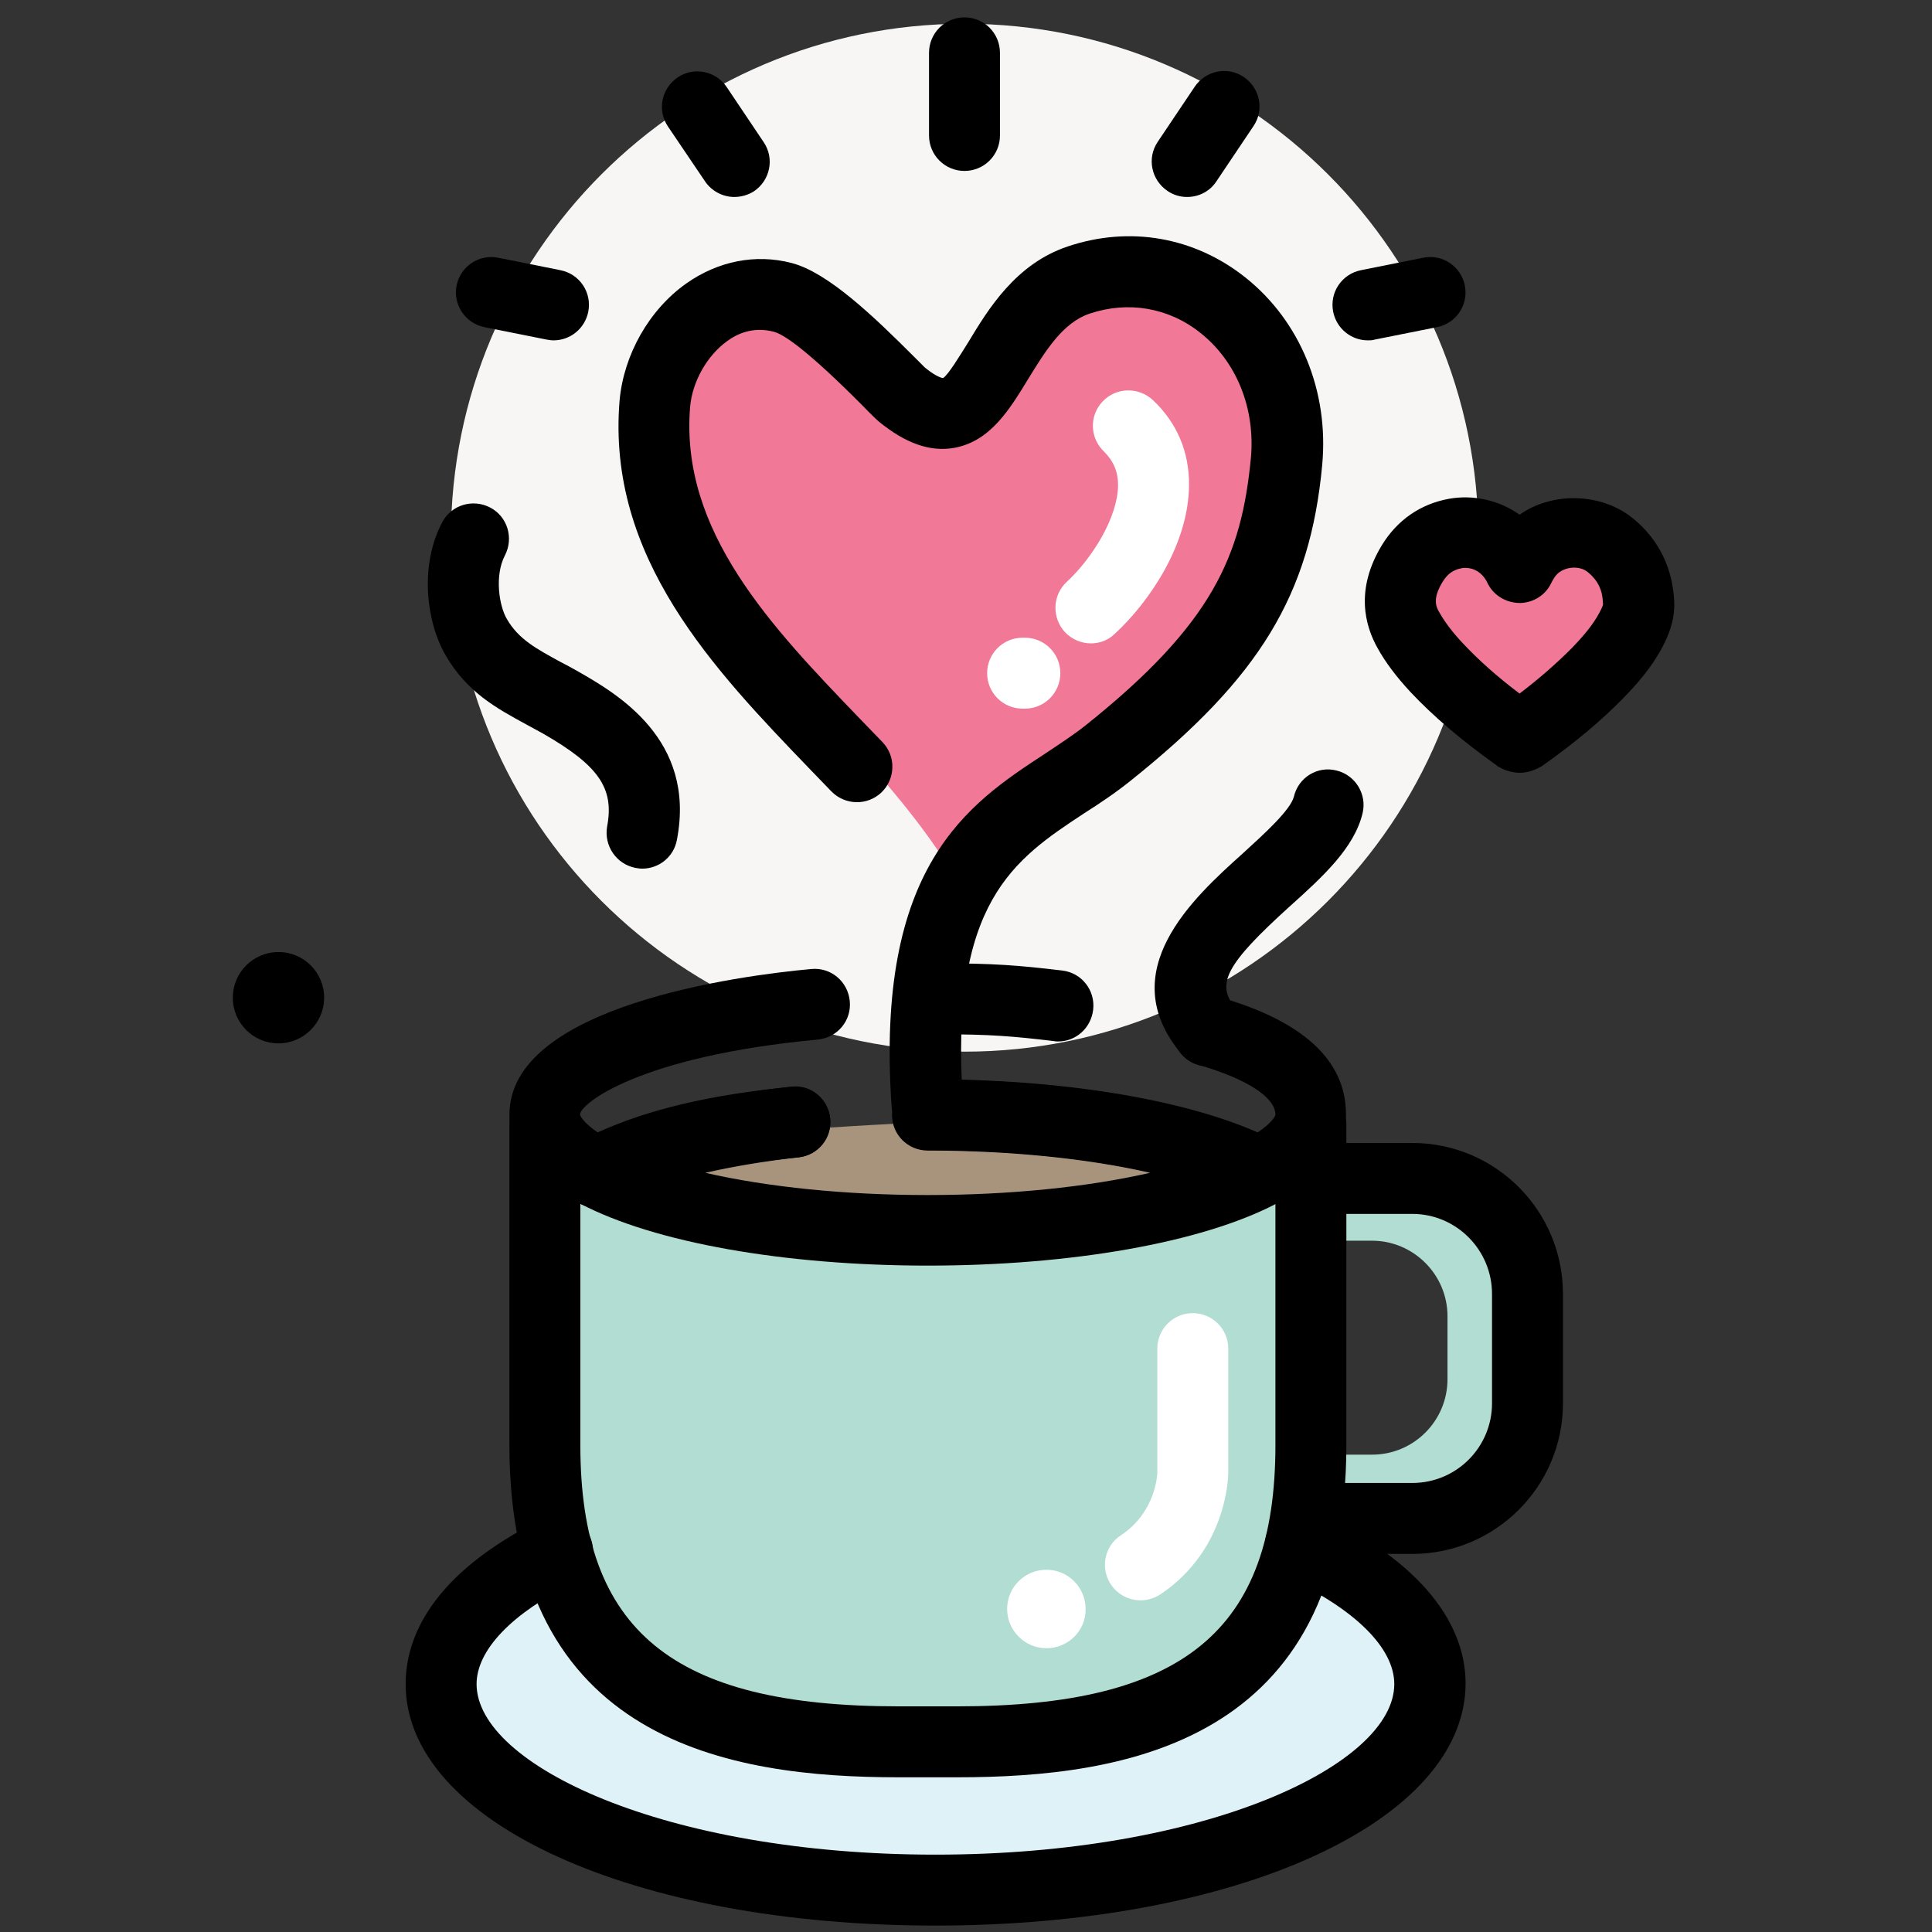
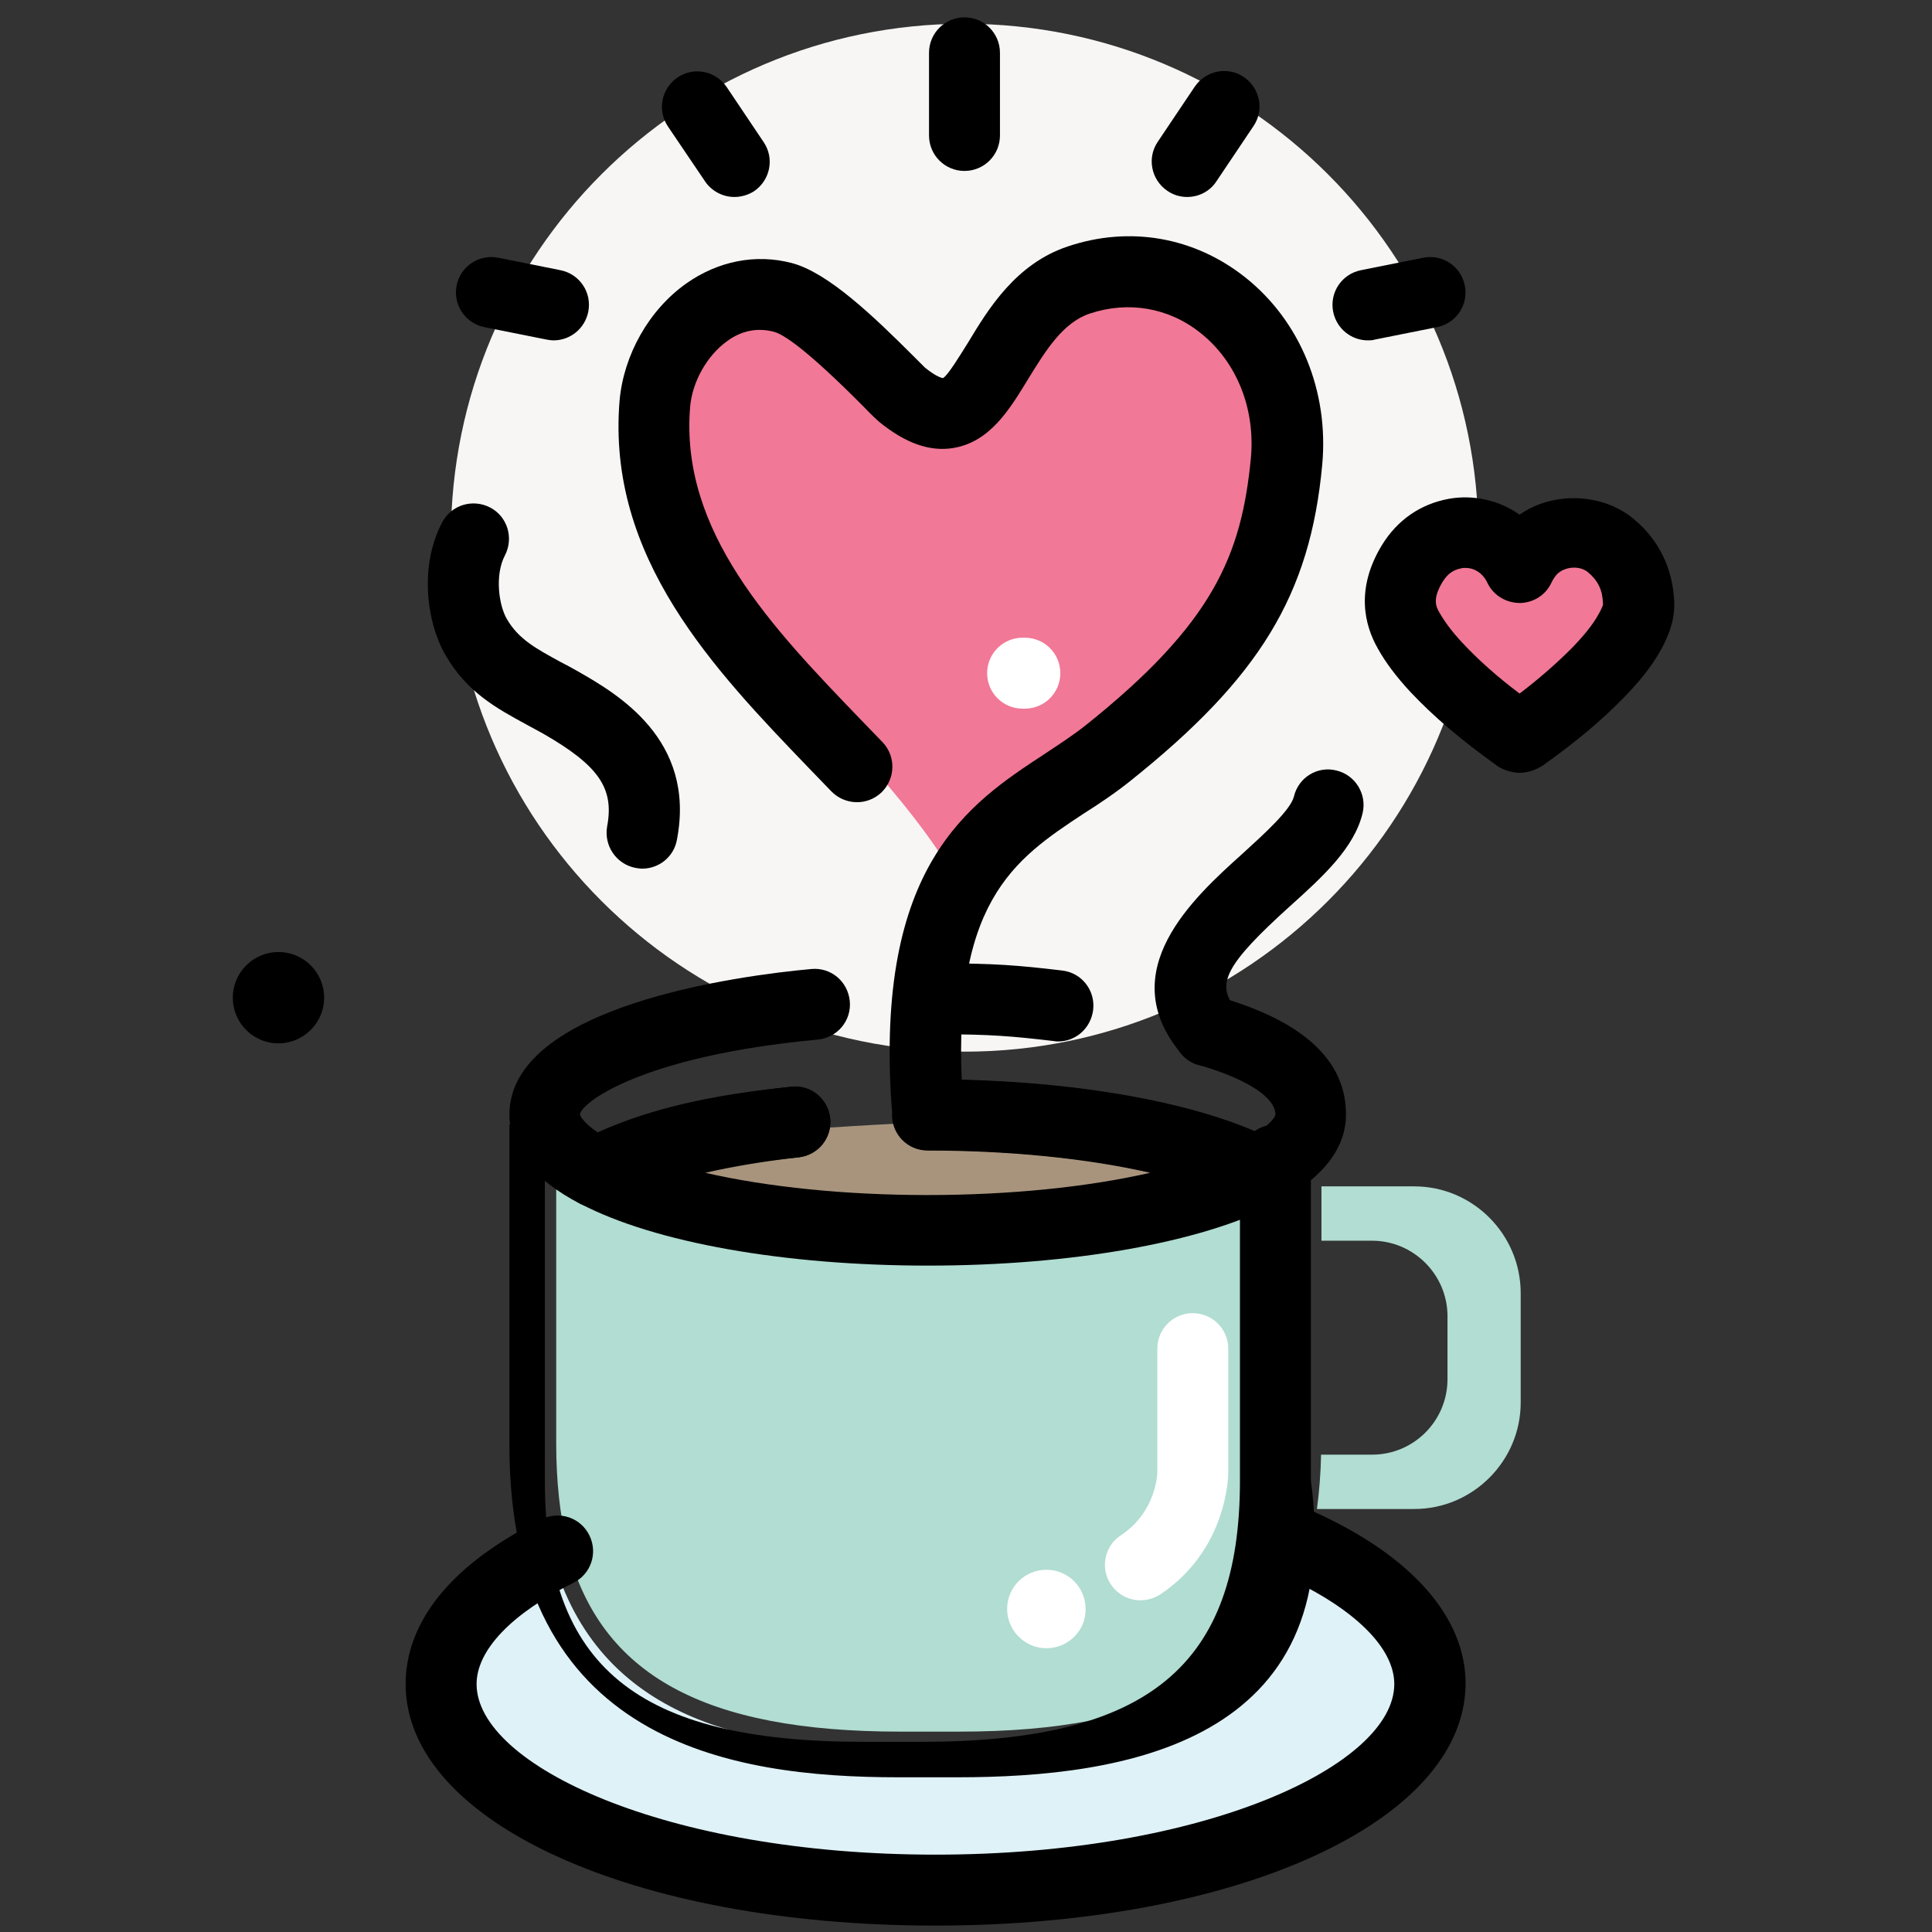
<svg xmlns="http://www.w3.org/2000/svg" version="1.1" id="Layer_1" x="0px" y="0px" viewBox="0 0 512 512" style="enable-background:new 0 0 512 512;" xml:space="preserve">
  <rect x="0" y="0" width="512" height="512" fill="#333333" stroke="none" />
  <style type="text/css">
	.st0{fill:#F7F6F5;}
	.st1{fill:#A8947D;}
	.st2{fill:#B1DDD2;}
	.st3{fill:#DFF2F8;}
	.st4{fill:#F17896;}
	.st5{fill:#FFFFFF;}
</style>
  <g>
    <path class="st0" d="M119.5,142.5c0-75.2,61-136.2,136.1-136.2c75.2,0,136.2,60.9,136.2,136.2c0,75.2-61,136.2-136.2,136.2   C180.5,278.6,119.5,217.7,119.5,142.5L119.5,142.5z" />
    <g>
      <g>
        <path class="st1" d="M322.9,308.3c-0.9-0.3-1.9-0.7-2.9-1c-2.2-0.7-4.5-1.4-7-2.1c0,0,0,0-0.1,0c-17.7-4.6-41.1-7.4-66.7-7.7h0     c-7.7,0-33.9,1.8-34.9,1.9v0c-0.1,0-0.2,0-0.4,0c-19,2.2-35.5,6.1-47,11.1c18.6,8.1,49.4,13,82.3,13c32.9,0,63.7-4.9,82.2-12.9     c-0.5-0.2-0.9-0.4-1.4-0.6C325.8,309.3,324.4,308.8,322.9,308.3L322.9,308.3z" />
        <path class="st2" d="M150.3,409.7c0.1,0.1,0,0.2,0,0.3c8.7,34,36.5,48.9,88.3,48.9h15.6c52.6,0,80.4-15.4,88.6-50.5     c0-0.1,0-0.2,0-0.3c0,0,0,0,0.1-0.1c1.7-7.6,2.7-16,2.7-25.4v-77.5c-2.5,2.6-5.8,5.1-10.2,7.4h0c-18.7,9.8-52,15.6-88.9,15.6     c-36.4,0-70.4-6-88.9-15.6c0,0,0,0,0,0c-4.5-2.3-7.8-4.8-10.2-7.4v77.5c0,10,1,19,2.9,26.9C150.2,409.7,150.3,409.7,150.3,409.7     L150.3,409.7z" />
        <path class="st2" d="M374.8,314.4h-24.6v14.4h13.4c11,0,20,9,20,20v16.7c0,11-8.9,20-20,20h-13.5c-0.1,5.1-0.5,9.9-1.1,14.4h25.8     c15.5,0,28.2-12.7,28.2-28.2v-29C403,327.1,390.3,314.4,374.8,314.4z" />
        <path class="st3" d="M346.4,412.5c-12.6,44.6-54.7,51.2-92.2,51.2h-15.6c-37.1,0-78.6-6.4-91.7-49.5     c-17.5,9.2-27.2,20.5-27.2,31.9c0,28.8,57.7,52.3,128.6,52.3c70.9,0,128.6-23.5,128.6-52.3C376.9,433.8,366,422,346.4,412.5z" />
      </g>
      <g>
        <path class="st4" d="M428.8,142.6c-6.7-5.5-17.8-5-24,1.2c-0.6,0.6-1.2,1.3-1.7,2c-4-5.4-10.6-8.2-17.5-7c-5.5,1-9.9,4.1-12.9,9     c-4.3,7-4.6,13.8-1,20.2c1.9,3.4,4.4,6.7,7.6,10.2c5.9,6.3,12.9,12.2,22.1,18.8c0.4,0.2,1.3,0.5,1.7,0.5c1,0,1.6-0.5,2-0.7     c8.2-5.9,14.7-11.3,20.3-17c3.1-3.2,6.7-7.2,9.3-12.1c1.2-2.2,2.4-5,2.3-8.1C436.9,152.6,434.1,146.9,428.8,142.6L428.8,142.6z" />
        <path class="st4" d="M176.3,106.7c0.7-8.7,5.8-17.5,12.8-22.4c3-2.1,7.3-4.3,12.8-4.3c1.7,0,3.5,0.2,5.4,0.7     c7.2,1.9,21.1,15.8,27,21.7c1.8,1.8,3.2,3.2,3.7,3.6c5.3,4.3,9.9,6.1,14.1,5.4c6.5-1.1,10.4-7.5,14.9-15     c4.9-8,10.4-17.1,20.1-20.4c12.5-4.2,25.6-1.9,35.9,6.3c11.5,9.1,17.5,23.8,16,39.4c-2.6,27.1-10.7,47.2-46.5,75.7     c-3.6,2.9-7.4,5.4-11.4,8c-10.3,6.8-20.9,13.7-28.2,27.1c-6.9-12.9-22.9-30.4-23.6-31.3l-5.7-6     C199.9,170.8,173.2,143.1,176.3,106.7L176.3,106.7z" />
      </g>
    </g>
    <path d="M73.8,276.5c-6.7,0-12.1-5.4-12.1-12.1s5.4-12.1,12.1-12.1c6.7,0,12.1,5.4,12.1,12.1C85.9,271.1,80.4,276.5,73.8,276.5z" />
-     <path d="M253.7,471h-15.6c-44.3,0-103.1-9.1-103.1-88v-85c0-5.2,4.2-9.4,9.4-9.4c5.2,0,9.4,4.2,9.4,9.4v85   c0,49.2,24.4,69.2,84.3,69.2h15.6c59.9,0,84.3-20.1,84.3-69.2v-85c0-5.2,4.2-9.4,9.4-9.4s9.4,4.2,9.4,9.4v85   C356.8,461.9,297.9,471,253.7,471L253.7,471z" />
+     <path d="M253.7,471h-15.6c-44.3,0-103.1-9.1-103.1-88v-85c5.2,0,9.4,4.2,9.4,9.4v85   c0,49.2,24.4,69.2,84.3,69.2h15.6c59.9,0,84.3-20.1,84.3-69.2v-85c0-5.2,4.2-9.4,9.4-9.4s9.4,4.2,9.4,9.4v85   C356.8,461.9,297.9,471,253.7,471L253.7,471z" />
    <g>
      <g>
        <path d="M333.7,320.1c-1.5,0-3-0.4-4.3-1.1c-16.9-8.8-48.9-14.2-83.5-14.2c-5.2,0-9.4-4.2-9.4-9.4s4.2-9.4,9.4-9.4     c35.1,0,67.2,5.2,87.4,14.1c3.7-2.5,4.7-4.3,4.7-4.7c0-4.6-7.6-9.5-20.4-13.2c-5-1.4-7.9-6.6-6.5-11.6c1.4-5,6.6-7.9,11.6-6.5     c22.6,6.4,34,16.9,34,31.2c0,9.2-6.3,17.1-18.7,23.6C336.7,319.7,335.2,320.1,333.7,320.1L333.7,320.1z" />
        <path d="M280.4,276c-0.4,0-0.7,0-1.1-0.1c-11-1.3-16.9-1.8-29.9-1.8c-5.2,0-9.4-4.2-9.4-9.4s4.2-9.4,9.4-9.4     c13.8,0,20.4,0.5,32.1,1.9c5.2,0.6,8.8,5.3,8.2,10.4C289.1,272.5,285.1,276,280.4,276L280.4,276z" />
        <path d="M158.1,320.1c-1.5,0-3-0.4-4.4-1.1c-12.4-6.5-18.7-14.4-18.7-23.6c0-28.9,61.2-36.9,80-38.6c5.2-0.5,9.7,3.3,10.2,8.5     c0.5,5.2-3.3,9.7-8.5,10.2c-47.2,4.4-63,17-63,19.9c0.1,0.4,1,2.2,4.7,4.7c13.6-6.2,30.1-10,51.3-12.1c5.2-0.4,9.8,3.3,10.3,8.4     s-3.3,9.8-8.4,10.3c-21.3,2.1-37,6-49.2,12.4C161,319.8,159.5,320.1,158.1,320.1L158.1,320.1z" />
        <path d="M245.9,335.4c-38,0-72.5-6.1-92.1-16.4c-3.1-1.6-5.1-4.8-5.1-8.3c0-3.5,1.9-6.7,5-8.3c12.8-6.7,32.7-11.8,55.9-14.4     c5.2-0.7,9.8,3.1,10.4,8.3c0.6,5.2-3.1,9.8-8.3,10.4c-9,1-17.3,2.4-24.8,4.1c16.6,3.8,37.2,5.9,58.9,5.9c21.7,0,42.4-2.1,59-5.9     c-16.6-3.8-37.3-5.9-59-5.9c-5.2,0-9.4-4.2-9.4-9.4s4.2-9.4,9.4-9.4c38.1,0,72.5,6.1,92.2,16.4c3.1,1.6,5.1,4.8,5.1,8.3     c0,3.5-1.9,6.7-5.1,8.3C318.4,329.3,283.9,335.4,245.9,335.4L245.9,335.4z" />
      </g>
    </g>
-     <path d="M374.3,411.8h-26.9c-5.2,0-9.4-4.2-9.4-9.4s4.2-9.4,9.4-9.4h26.9c11.7,0,21.1-9.5,21.1-21.1v-29c0-11.7-9.5-21.2-21.1-21.2   h-26.9c-5.2,0-9.4-4.2-9.4-9.4s4.2-9.4,9.4-9.4h26.9c22,0,39.9,17.9,39.9,40v29C414.2,393.9,396.3,411.8,374.3,411.8L374.3,411.8z" />
    <path class="st5" d="M302.2,424.1c-3,0-6-1.5-7.8-4.2c-2.9-4.3-1.7-10.2,2.6-13c9.4-6.2,9.7-16.3,9.7-16.7v-32.8   c0-5.2,4.2-9.4,9.4-9.4s9.4,4.2,9.4,9.4v32.9c0,0.8-0.2,20.4-18.1,32.3C305.8,423.6,304,424.1,302.2,424.1L302.2,424.1z" />
    <path class="st5" d="M277.3,436.8c-5.7,0-10.4-4.7-10.4-10.4c0-5.8,4.7-10.4,10.4-10.4c5.8,0,10.4,4.7,10.4,10.4   C287.8,432.1,283.1,436.8,277.3,436.8z" />
    <g>
      <path d="M247.8,510.3c-80,0-140.3-27.5-140.3-64c0-11.8,6.3-28.9,36.1-43.7c4.7-2.3,10.3-0.4,12.6,4.3c2.3,4.7,0.4,10.3-4.3,12.6    c-16.3,8.1-25.6,17.8-25.6,26.8c0,21.4,49.9,45.2,121.6,45.2s121.6-23.8,121.6-45.2c0-9.6-10.5-20-28.8-28.4    c-4.7-2.2-6.8-7.7-4.6-12.5c2.2-4.7,7.7-6.8,12.5-4.6c25.7,11.7,39.8,27.9,39.8,45.4C388.2,482.8,327.8,510.3,247.8,510.3    L247.8,510.3z" />
      <path d="M402.7,204.8c-1.7,0-3.9-0.6-5.4-1.5c-0.2-0.1-0.4-0.2-0.6-0.4c-9.5-6.8-16.8-13-23-19.6c-3.6-3.9-6.5-7.7-8.6-11.5    c-3.4-6-6-15.6,1.1-27.3c4.1-6.7,10.2-10.9,17.7-12.3c6.6-1.2,13.5,0.4,18.8,4.2c8.8-6.2,21.9-5.8,30.2,1.1    c6.8,5.6,10.5,13.3,10.8,22.3c0.1,4.8-1.6,8.7-3.1,11.6c-3,5.7-7,10.1-10.5,13.7c-6,6.1-12.7,11.7-21.3,17.8    C406.9,204.1,404.8,204.8,402.7,204.8L402.7,204.8z M388.4,150.5c-0.4,0-0.8,0-1.1,0.1c-2.2,0.4-3.7,1.5-5,3.6    c-2.6,4.3-1.9,6.4-0.8,8.2c1.5,2.6,3.4,5.1,6,7.9c4.2,4.5,9.1,8.9,15.2,13.5c5.4-4.1,9.9-8.1,13.9-12.1c2.5-2.6,5.4-5.8,7.3-9.4    c0.9-1.7,1-2.2,0.9-2.4c-0.1-3.5-1.3-6-3.9-8.2c-2.2-1.9-6.1-1.6-8.2,0.4c-0.6,0.6-1.1,1.4-1.6,2.4c-1.5,3.2-4.7,5.2-8.2,5.3    c-3.6,0-6.8-1.8-8.5-4.9l-0.5-1C392.7,151.8,390.7,150.5,388.4,150.5L388.4,150.5z" />
      <path d="M245.7,302.1c-4.9,0-9-3.8-9.4-8.7c-4.5-64,20.4-80.4,40.4-93.5c3.9-2.6,7.6-5,10.9-7.6c34-27.1,41.4-45.2,43.9-70.9    c1.2-13.2-3.8-25.6-13.4-33.2c-8.4-6.7-19.1-8.5-29.3-5.1c-7.2,2.4-11.8,10-16.3,17.3c-5,8.2-10.1,16.6-19.7,18.3    c-6.3,1.1-12.8-1.2-19.8-6.9c-0.6-0.5-2.2-2-4.2-4.1c-15.2-15.3-21.3-19.2-23.8-19.8c-4.3-1.1-8.5-0.3-12.3,2.5    c-5.3,3.8-9.2,10.7-9.8,17.3c-2.8,33.1,21.6,58.5,45.2,83l5.8,6c3.6,3.8,3.4,9.7-0.3,13.3c-3.8,3.6-9.7,3.4-13.3-0.3l-5.7-5.9    c-25.3-26.3-53.9-56-50.4-97.7c1.1-12.1,7.8-24,17.7-31c8.4-5.9,18.3-7.9,27.9-5.4c9.6,2.5,21.7,14.1,32.4,24.8    c1.4,1.4,2.4,2.4,2.9,2.9c3.3,2.7,4.8,2.8,4.8,2.8c1.3-0.7,4.5-6,6.7-9.5c5.3-8.8,12.6-20.8,26.4-25.4c16.4-5.5,33.5-2.5,47,8.2    c14.6,11.6,22.2,30.2,20.4,49.7c-3.2,34.5-16.6,56.4-50.9,83.8c-4,3.2-8.2,6-12.3,8.6c-18.3,12.1-35.7,23.4-32,76.5    c0.4,5.2-3.5,9.7-8.7,10C246.1,302.1,245.9,302.1,245.7,302.1z" />
      <path d="M170.2,230.2c-0.6,0-1.2-0.1-1.8-0.2c-5.1-1-8.4-5.9-7.5-11c1.9-10.1-2.2-16.1-17-24.6c-1.5-0.8-2.9-1.6-4.4-2.4    c-7.7-4.2-15.8-8.5-21.5-18.5c-5-8.7-6.9-23.6-0.8-35.1c2.4-4.6,8.1-6.3,12.7-3.9c4.6,2.4,6.3,8.1,3.9,12.7    c-2.8,5.4-1.5,13.4,0.5,16.8c3.1,5.4,7.8,7.9,14.2,11.4c1.6,0.8,3.2,1.7,4.8,2.6c10.1,5.8,31.2,17.9,26.1,44.5    C178.6,227.1,174.6,230.2,170.2,230.2L170.2,230.2z" />
      <path d="M320.2,282.6c-2.7,0-5.4-1.1-7.2-3.4c-18.2-21.8,3.3-41.3,16.2-52.9c5.7-5.2,12.8-11.6,13.7-15.2    c1.2-5.1,6.3-8.2,11.3-6.9c5,1.2,8.1,6.3,6.9,11.3c-2.2,9.2-10.5,16.8-19.3,24.7c-16.9,15.3-19.7,20.6-14.4,26.9    c3.3,4,2.8,9.9-1.2,13.2C324.4,281.9,322.3,282.6,320.2,282.6L320.2,282.6z" />
    </g>
-     <path class="st5" d="M289.1,170.5c-2.5,0-5-1-6.9-3c-3.5-3.8-3.3-9.8,0.5-13.3c6.7-6.2,13.5-17,13.6-25.6c0-3.6-1.2-6.4-3.7-8.9   c-3.8-3.6-4-9.5-0.4-13.3c3.6-3.8,9.5-3.9,13.3-0.4c6.4,6,9.7,13.8,9.6,22.6c-0.1,15.7-10.6,31-19.6,39.3   C293.7,169.7,291.4,170.5,289.1,170.5L289.1,170.5z" />
    <path class="st5" d="M271.6,187.8H271c-5.2,0-9.4-4.2-9.4-9.4c0-5.2,4.2-9.4,9.4-9.4h0.6c5.2,0,9.4,4.2,9.4,9.4   C281,183.6,276.8,187.8,271.6,187.8z" />
    <path d="M255.6,45.3c-5.2,0-9.4-4.2-9.4-9.4V14c0-5.2,4.2-9.4,9.4-9.4S265,8.8,265,14v21.9C265,41.1,260.8,45.3,255.6,45.3z" />
    <path d="M194.6,52.2c-3,0-6-1.5-7.8-4.2L177,33.5c-2.9-4.3-1.7-10.1,2.6-13c4.3-2.9,10.1-1.7,13,2.6l9.8,14.6   c2.9,4.3,1.7,10.1-2.6,13C198.2,51.7,196.4,52.2,194.6,52.2L194.6,52.2z" />
    <path d="M146.7,90.2c-0.6,0-1.2-0.1-1.8-0.2l-16.5-3.3c-5.1-1-8.4-6-7.4-11c1-5.1,5.9-8.4,11-7.4l16.5,3.3c5.1,1,8.4,5.9,7.4,11   C155,87.1,151.1,90.2,146.7,90.2L146.7,90.2z" />
    <path d="M314.6,52.2c-1.8,0-3.6-0.5-5.2-1.6c-4.3-2.9-5.5-8.7-2.6-13l9.8-14.6c2.9-4.3,8.7-5.5,13-2.6c4.3,2.9,5.5,8.7,2.6,13   l-9.8,14.6C320.6,50.8,317.6,52.2,314.6,52.2L314.6,52.2z" />
    <path d="M362.5,90.2c-4.4,0-8.3-3.1-9.2-7.6c-1-5.1,2.3-10,7.4-11l16.5-3.3c5.1-1,10,2.3,11,7.4c1,5.1-2.3,10-7.4,11L364.3,90   C363.7,90.2,363.1,90.2,362.5,90.2z" />
  </g>
</svg>